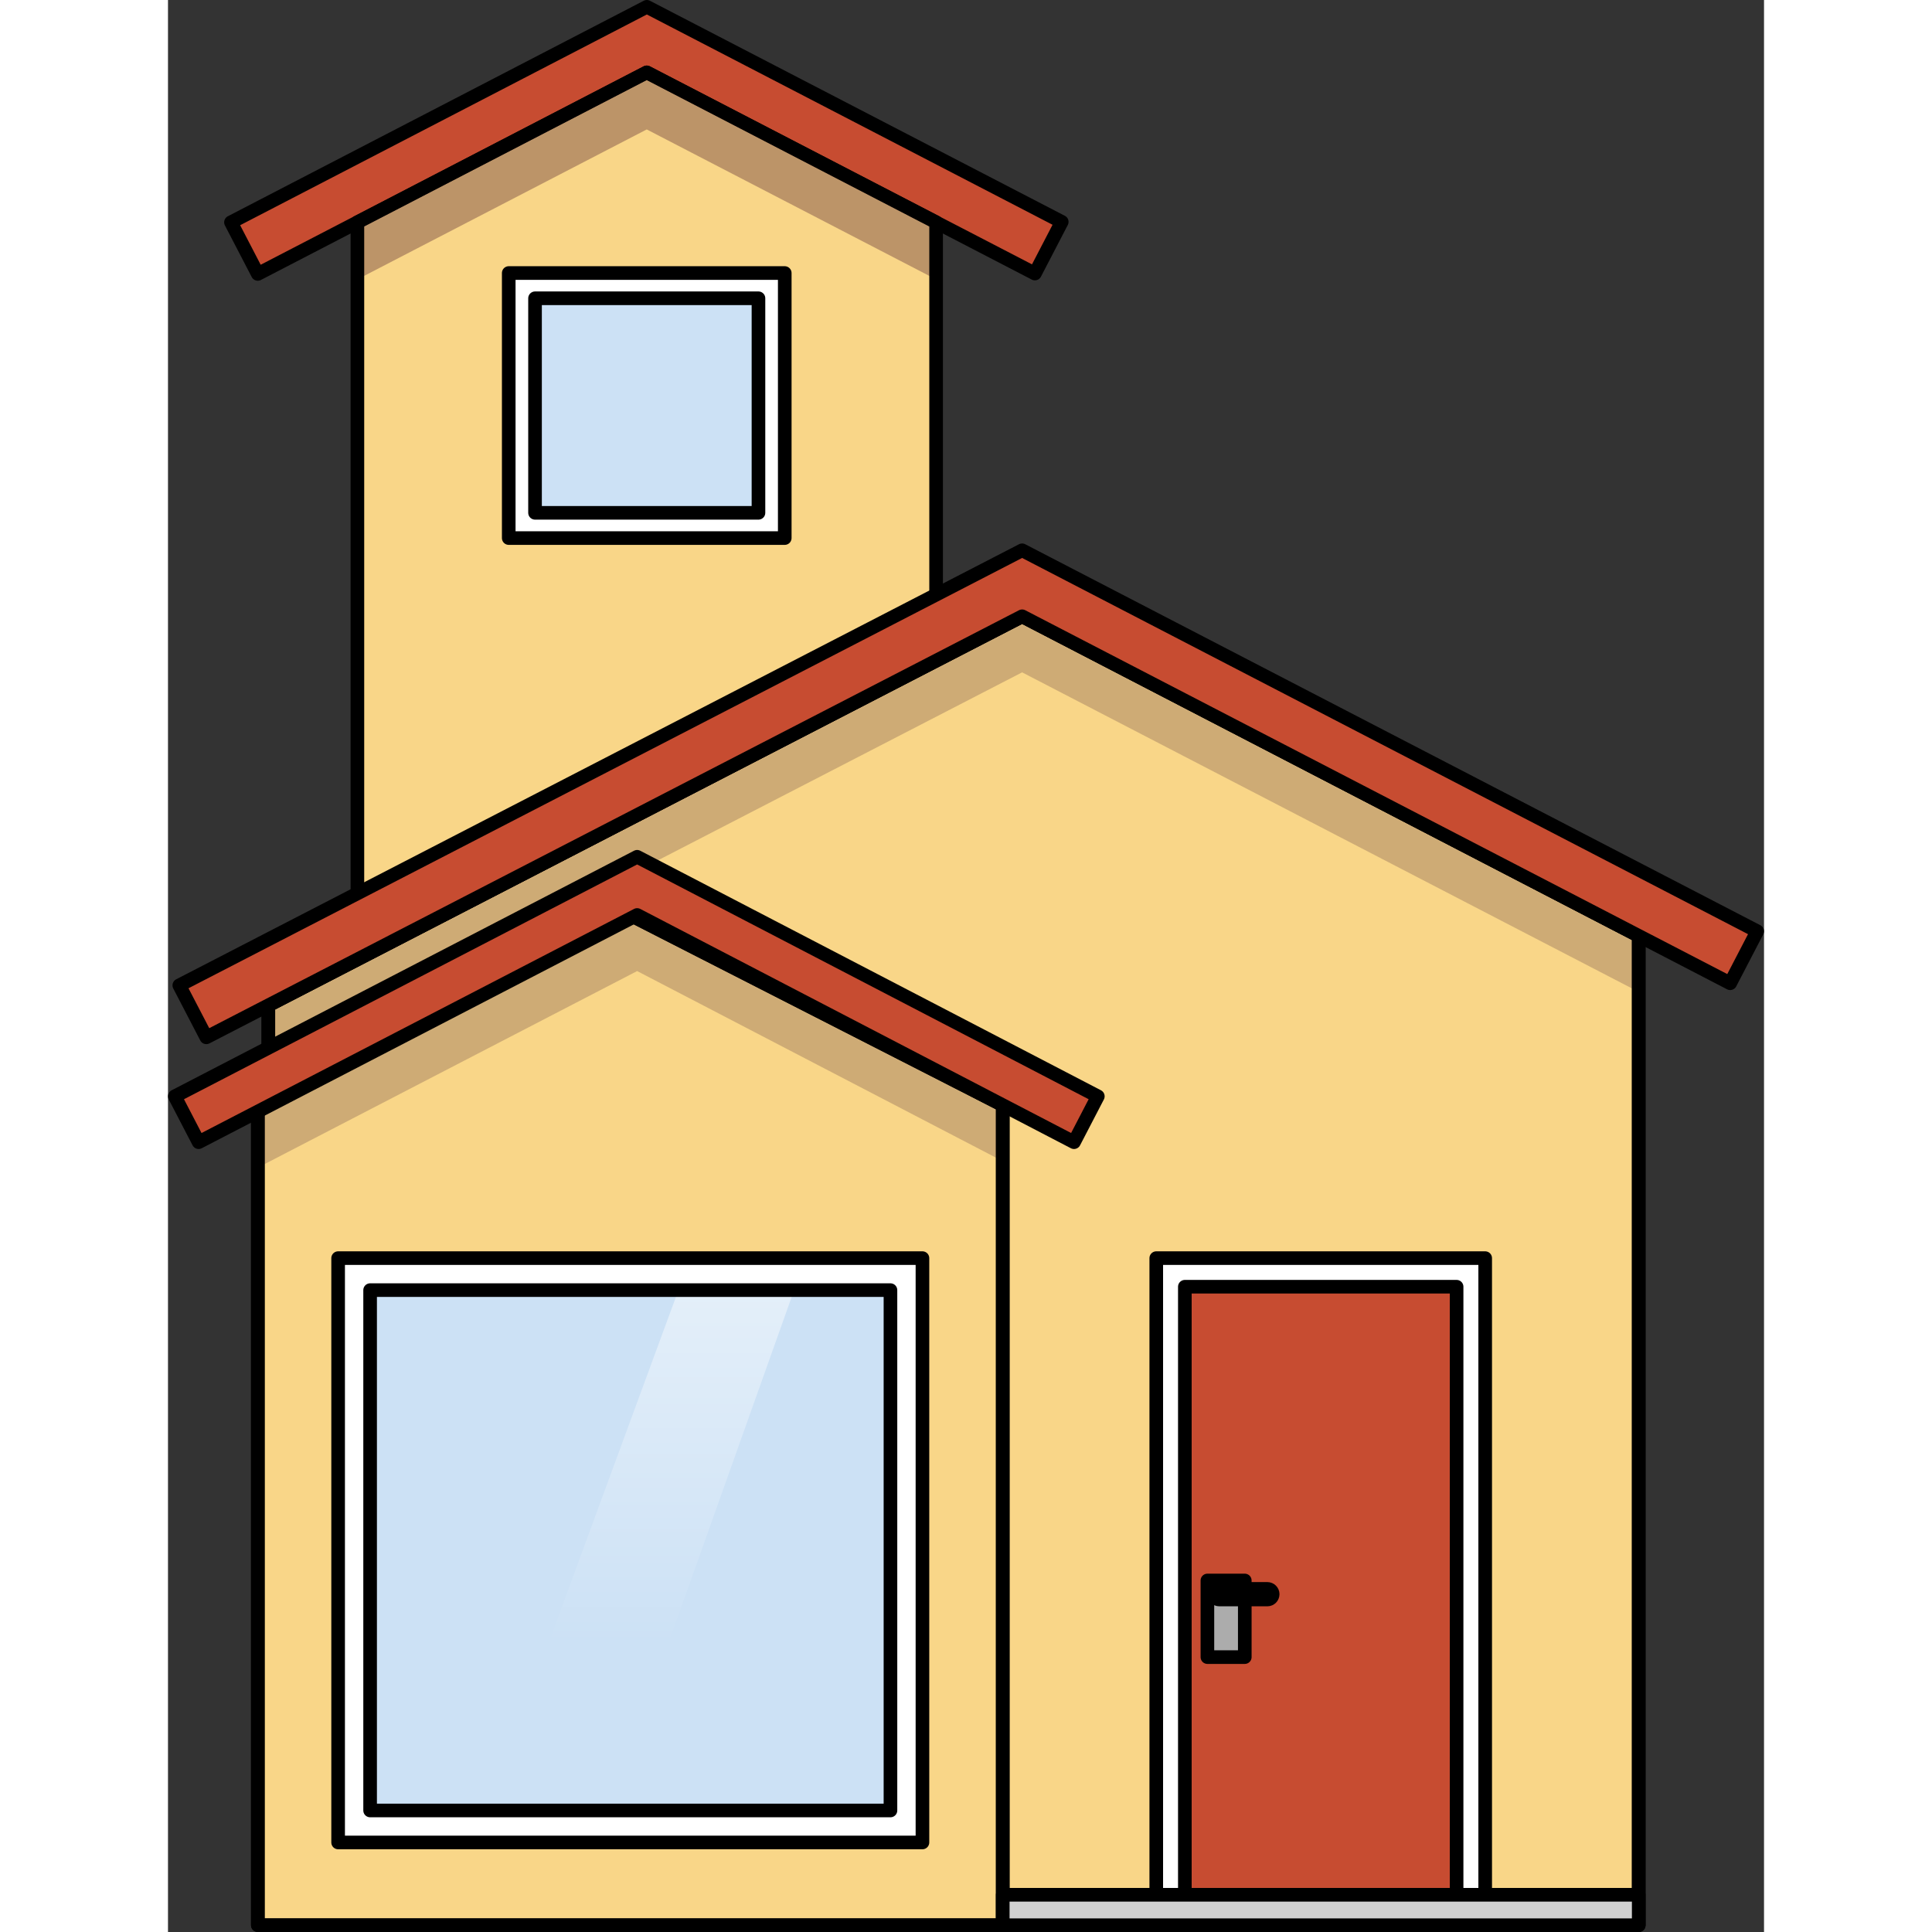
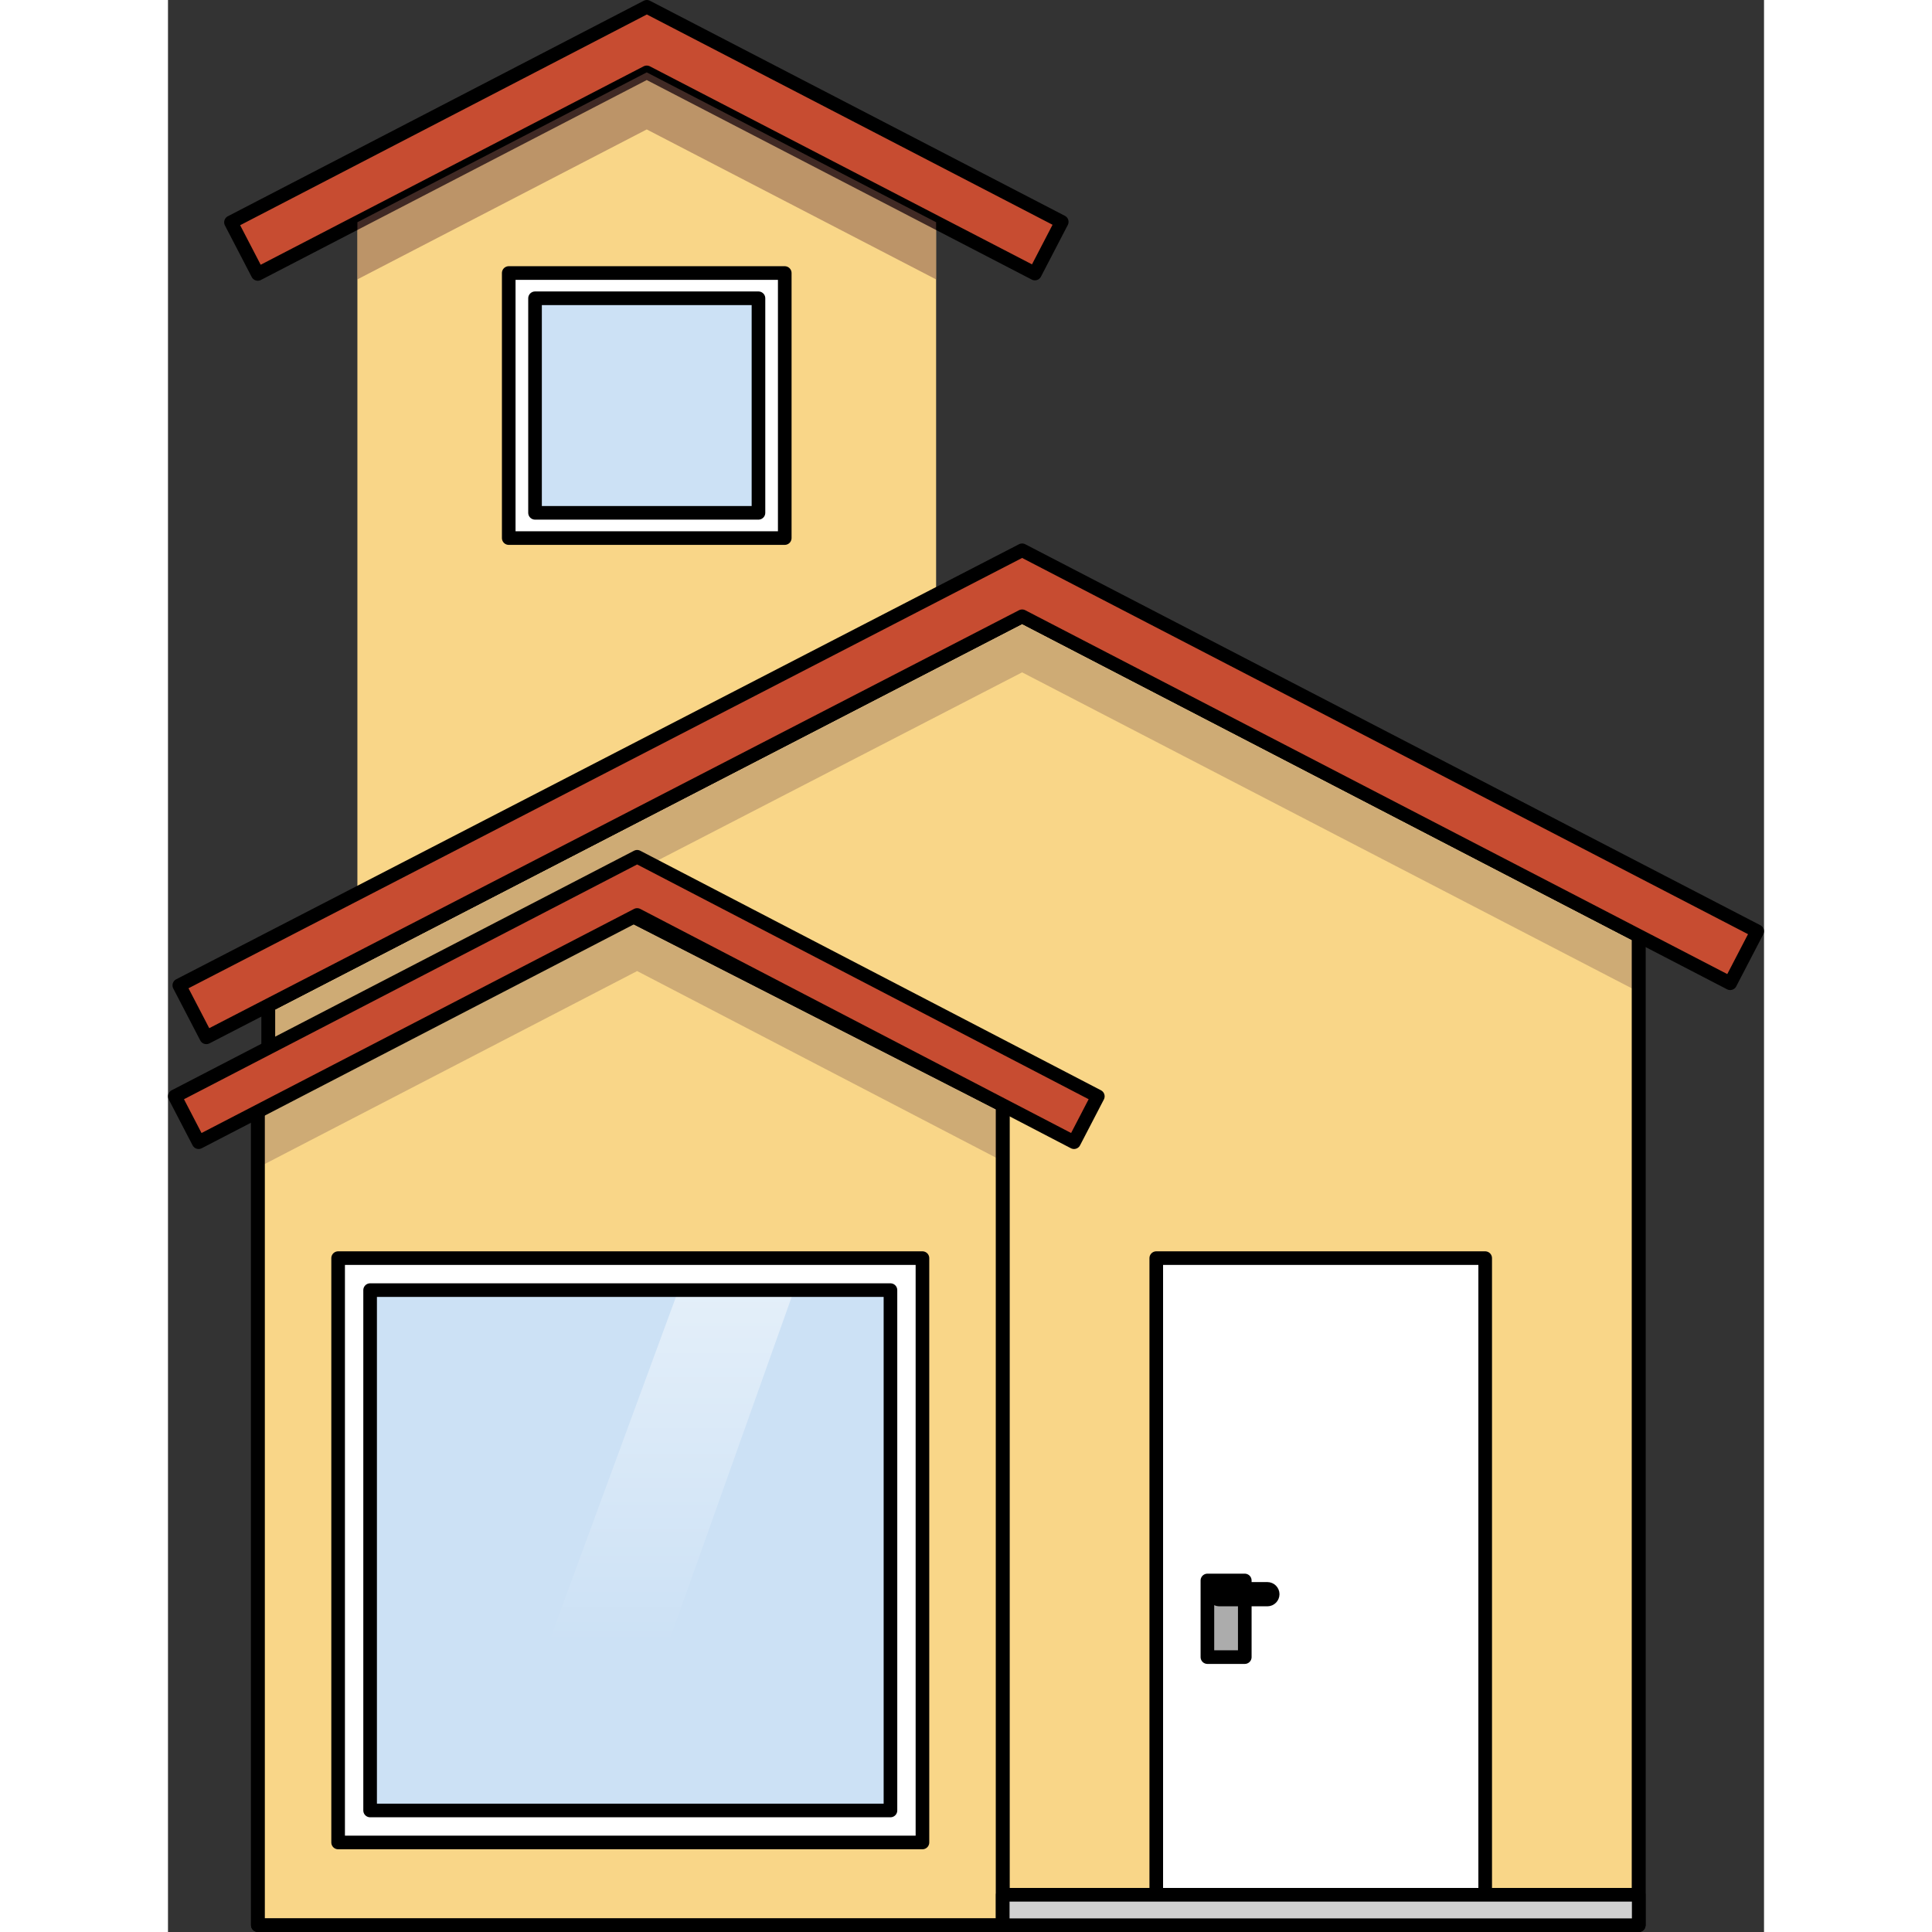
<svg xmlns="http://www.w3.org/2000/svg" version="1.1" id="Layer_1" width="800px" height="800px" viewBox="0 0 117.196 141.867" enable-background="new 0 0 117.196 141.867" xml:space="preserve">
  <rect x="0" y="0" width="117.196" height="141.867" fill="#333333" stroke="none" />
  <g>
    <polygon id="changecolor_21_" fill="#F9D688" points="35.155,5.314 13.908,16.319 13.908,123.934 56.403,123.934 56.403,16.319     " />
    <polygon fill="#C74C31" stroke="#000000" stroke-linecap="round" stroke-linejoin="round" stroke-miterlimit="10" points="   35.162,0.5 4.624,16.324 6.593,20.114 35.155,5.314 63.657,20.086 65.628,16.291  " />
    <polygon opacity="0.5" fill="#815349" points="13.908,16.319 13.908,20.514 35.155,9.504 56.403,20.517 56.403,16.319    35.155,5.314  " />
-     <polygon fill="none" stroke="#000000" stroke-linecap="round" stroke-linejoin="round" stroke-miterlimit="10" points="   35.155,5.314 13.908,16.319 13.908,123.934 56.403,123.934 56.403,16.319  " />
    <rect x="25.021" y="20.048" fill="#FFFFFF" stroke="#000000" stroke-linecap="round" stroke-linejoin="round" stroke-miterlimit="10" width="20.268" height="19.462" />
    <rect x="26.952" y="21.902" opacity="0.2" fill="#006AD1" width="16.407" height="15.754" />
    <rect x="26.952" y="21.902" fill="none" stroke="#000000" stroke-linecap="round" stroke-linejoin="round" stroke-miterlimit="10" width="16.407" height="15.754" />
    <g>
      <g>
        <g>
          <g>
            <polygon id="changecolor_10_" fill="#F9D688" stroke="#000000" stroke-linecap="round" stroke-linejoin="round" stroke-miterlimit="10" points="       107.996,68.719 62.719,45.253 7.369,73.822 7.369,141.367 107.996,141.367      " />
            <polygon opacity="0.2" fill="#240029" points="7.369,73.822 7.369,77.94 62.719,49.371 107.996,72.837 107.996,68.719        62.719,45.253      " />
            <polygon fill="none" stroke="#000000" stroke-linecap="round" stroke-linejoin="round" stroke-miterlimit="10" points="       107.996,68.719 62.719,45.253 7.369,73.822 7.369,141.367 107.996,141.367      " />
            <polygon id="changecolor_9_" fill="#F9D688" stroke="#000000" stroke-linecap="round" stroke-linejoin="round" stroke-miterlimit="10" points="       6.597,141.367 61.296,141.367 61.296,81.149 33.947,67.187 6.597,81.149      " />
            <polygon opacity="0.2" fill="#240029" points="6.597,81.462 6.597,85.736 34.45,71.305 61.296,85.267 61.296,81.149        34.049,67.239      " />
            <polygon fill="none" stroke="#000000" stroke-linecap="round" stroke-linejoin="round" stroke-miterlimit="10" points="       6.597,141.367 61.296,141.367 61.296,81.149 33.947,67.187 6.597,81.149      " />
            <polygon fill="#C74C31" stroke="#000000" stroke-linecap="round" stroke-linejoin="round" stroke-miterlimit="10" points="       116.696,68.382 62.719,40.408 0.831,72.354 2.815,76.172 62.719,45.253 114.712,72.2      " />
            <polygon fill="#C74C31" stroke="#000000" stroke-linecap="round" stroke-linejoin="round" stroke-miterlimit="10" points="       34.45,62.914 0.5,80.503 2.249,83.871 34.45,67.187 66.529,83.871 68.278,80.503      " />
            <rect x="12.493" y="92.385" fill="#FFFFFF" stroke="#000000" stroke-linecap="round" stroke-linejoin="round" stroke-miterlimit="10" width="42.907" height="42.907" />
            <rect x="14.842" y="94.734" opacity="0.2" fill="#006AD1" width="38.209" height="38.209" />
            <linearGradient id="SVGID_1_" gradientUnits="userSpaceOnUse" x1="35.125" y1="133.37" x2="35.125" y2="64.8">
              <stop offset="0.184" style="stop-color:#FFFFFF;stop-opacity:0" />
              <stop offset="1" style="stop-color:#FFFFFF" />
            </linearGradient>
            <polygon fill="url(#SVGID_1_)" points="24.274,130.639 37.482,94.734 45.975,94.734 33.195,130.639      " />
            <rect x="14.842" y="94.734" fill="none" stroke="#000000" stroke-linecap="round" stroke-linejoin="round" stroke-miterlimit="10" width="38.209" height="38.209" />
            <g>
              <rect x="72.569" y="92.385" fill="#FFFFFF" stroke="#000000" stroke-linecap="round" stroke-linejoin="round" stroke-miterlimit="10" width="24.153" height="48.982" />
-               <rect x="61.205" y="107.948" transform="matrix(-1.836970e-16 1 -1 -1.836970e-16 202.571 33.279)" fill="#C74C31" stroke="#000000" stroke-linecap="round" stroke-linejoin="round" stroke-miterlimit="10" width="46.883" height="19.955" />
            </g>
          </g>
        </g>
        <rect x="61.296" y="139.134" fill="#D1D1D1" stroke="#000000" stroke-linecap="round" stroke-linejoin="round" stroke-miterlimit="10" width="46.7" height="2.233" />
      </g>
      <rect x="76.325" y="116.055" transform="matrix(-1 -4.506541e-11 4.506541e-11 -1 155.394 237.737)" fill="#ACACAC" stroke="#000000" stroke-linecap="round" stroke-linejoin="round" stroke-miterlimit="10" width="2.745" height="5.627" />
-       <path fill="#ACACAC" stroke="#000000" stroke-linecap="round" stroke-linejoin="round" stroke-miterlimit="10" d="M77.197,117.452    h3.53c0.215,0,0.39-0.174,0.39-0.39c0-0.215-0.174-0.39-0.39-0.39h-3.53c-0.215,0-0.39,0.174-0.39,0.39    C76.807,117.277,76.981,117.452,77.197,117.452z" />
+       <path fill="#ACACAC" stroke="#000000" stroke-linecap="round" stroke-linejoin="round" stroke-miterlimit="10" d="M77.197,117.452    h3.53c0.215,0,0.39-0.174,0.39-0.39c0-0.215-0.174-0.39-0.39-0.39h-3.53c-0.215,0-0.39,0.174-0.39,0.39    C76.807,117.277,76.981,117.452,77.197,117.452" />
    </g>
  </g>
</svg>